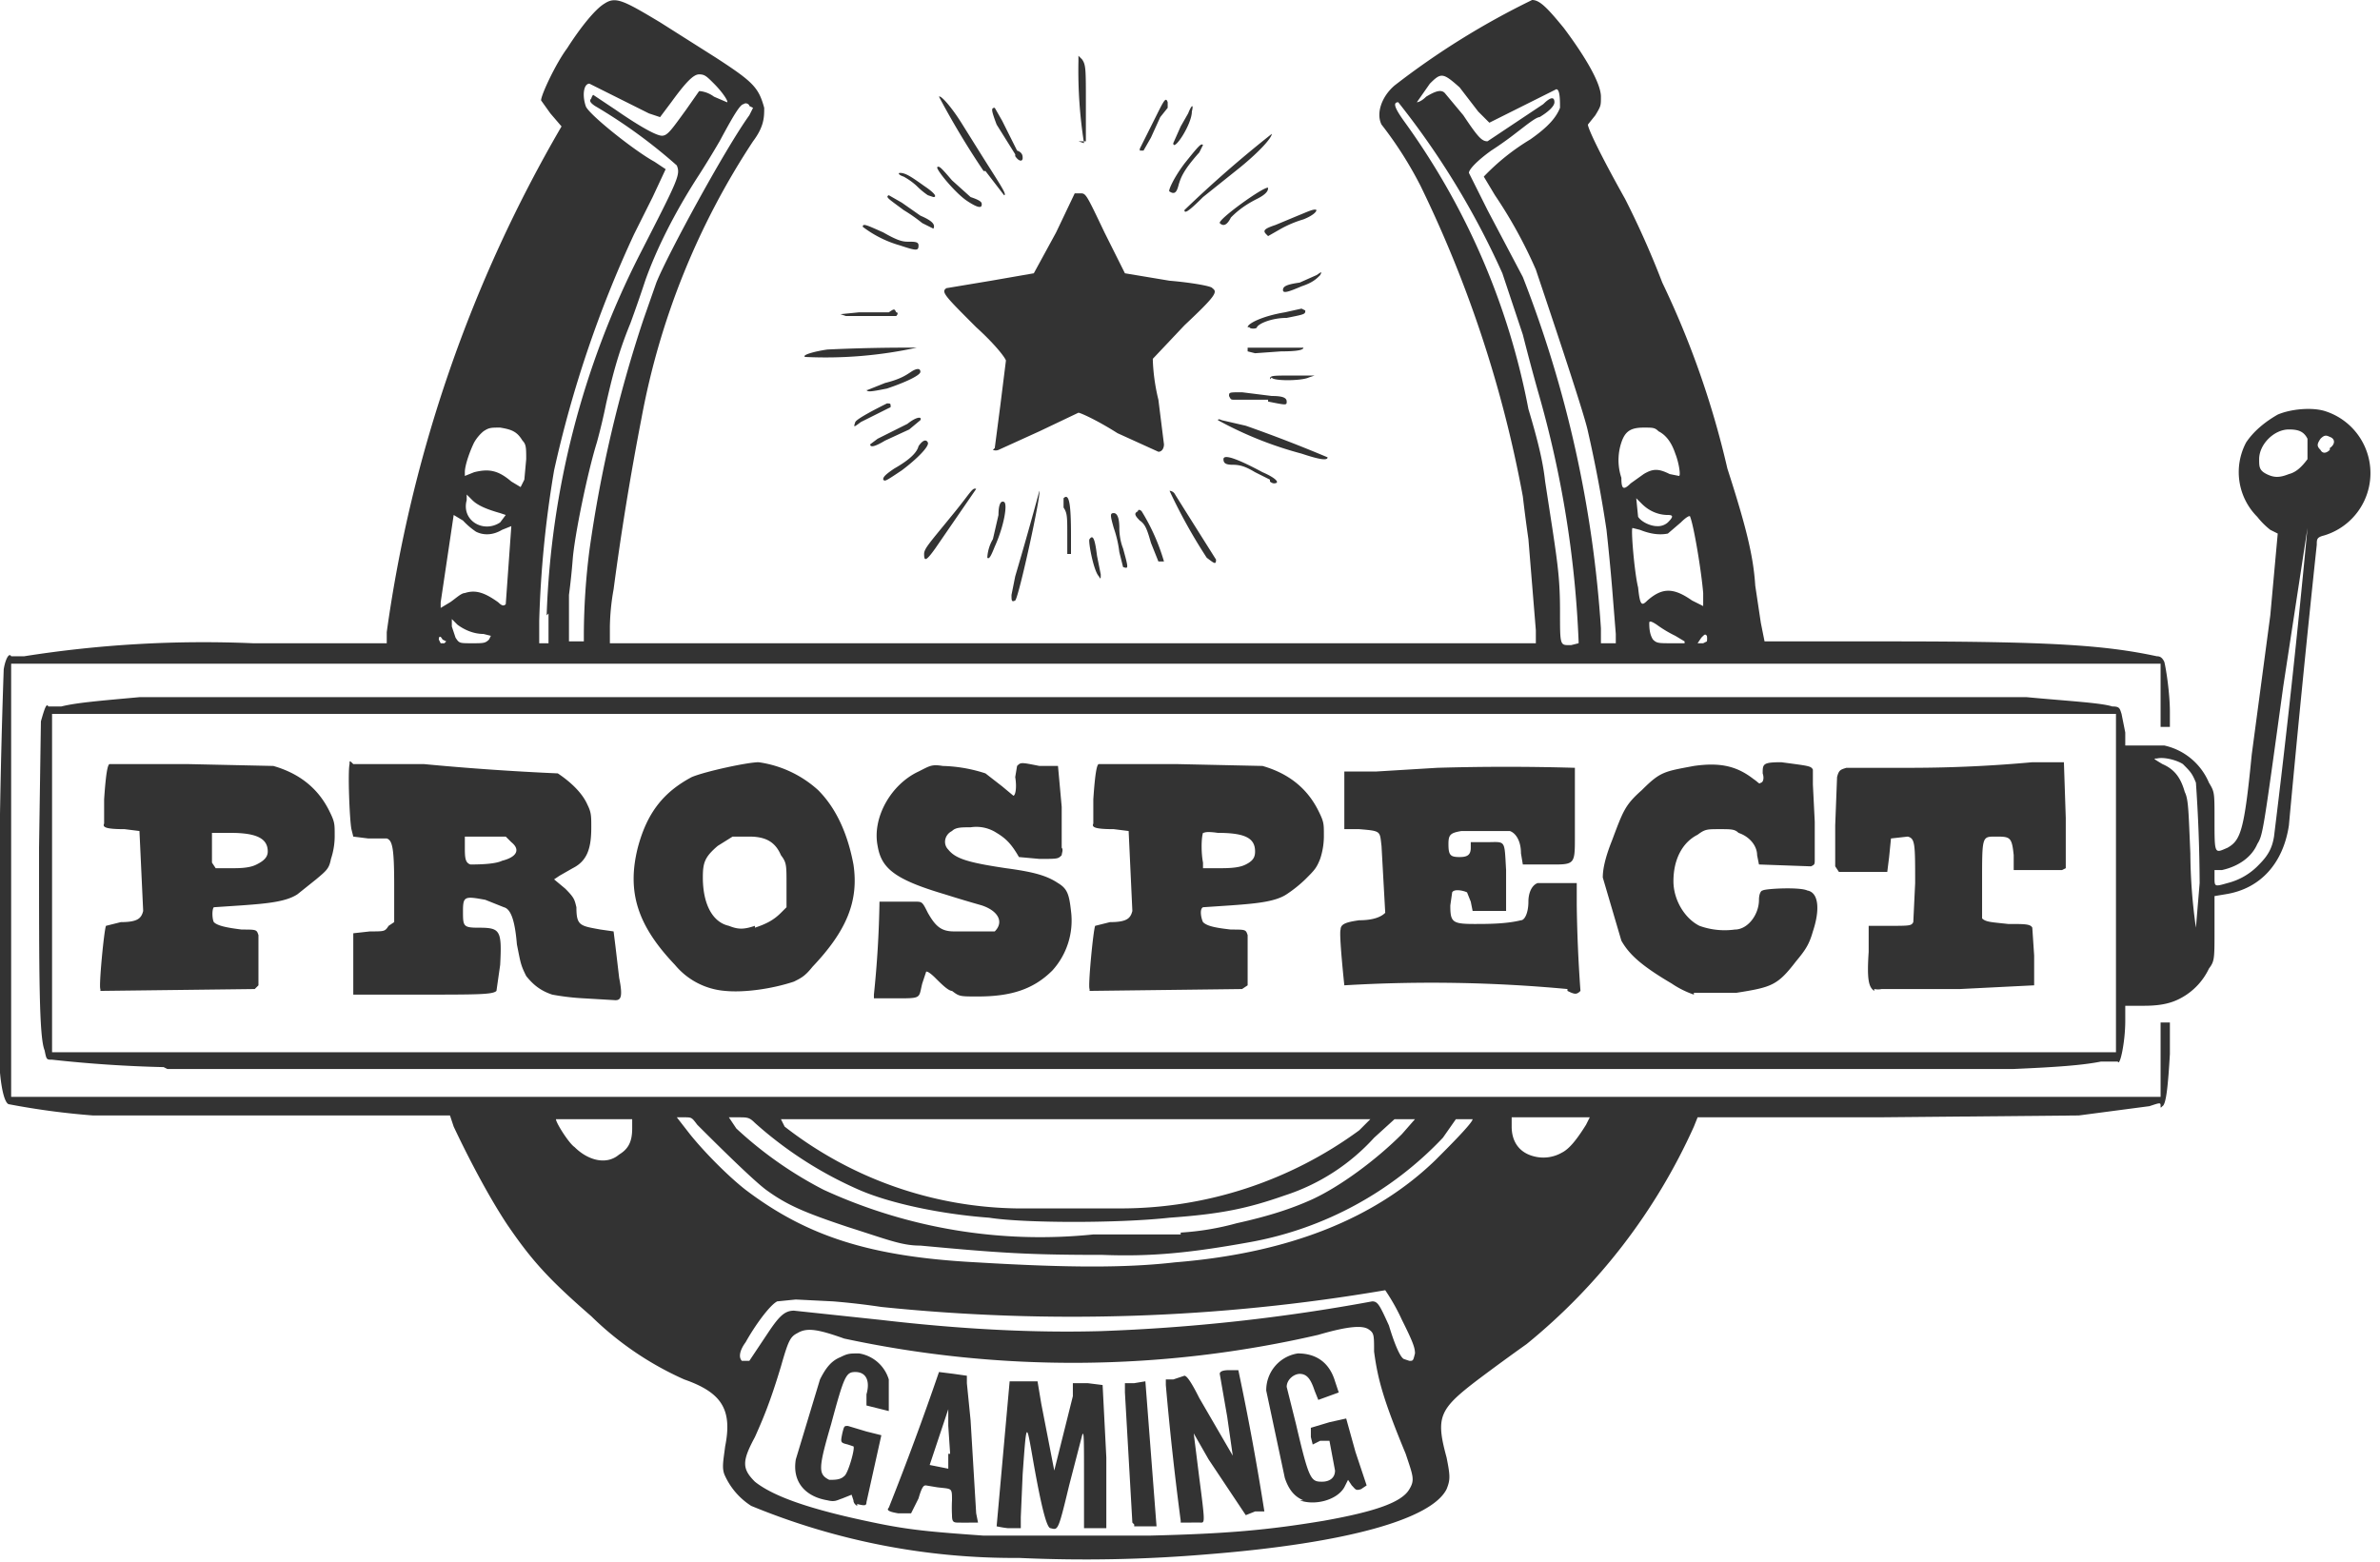
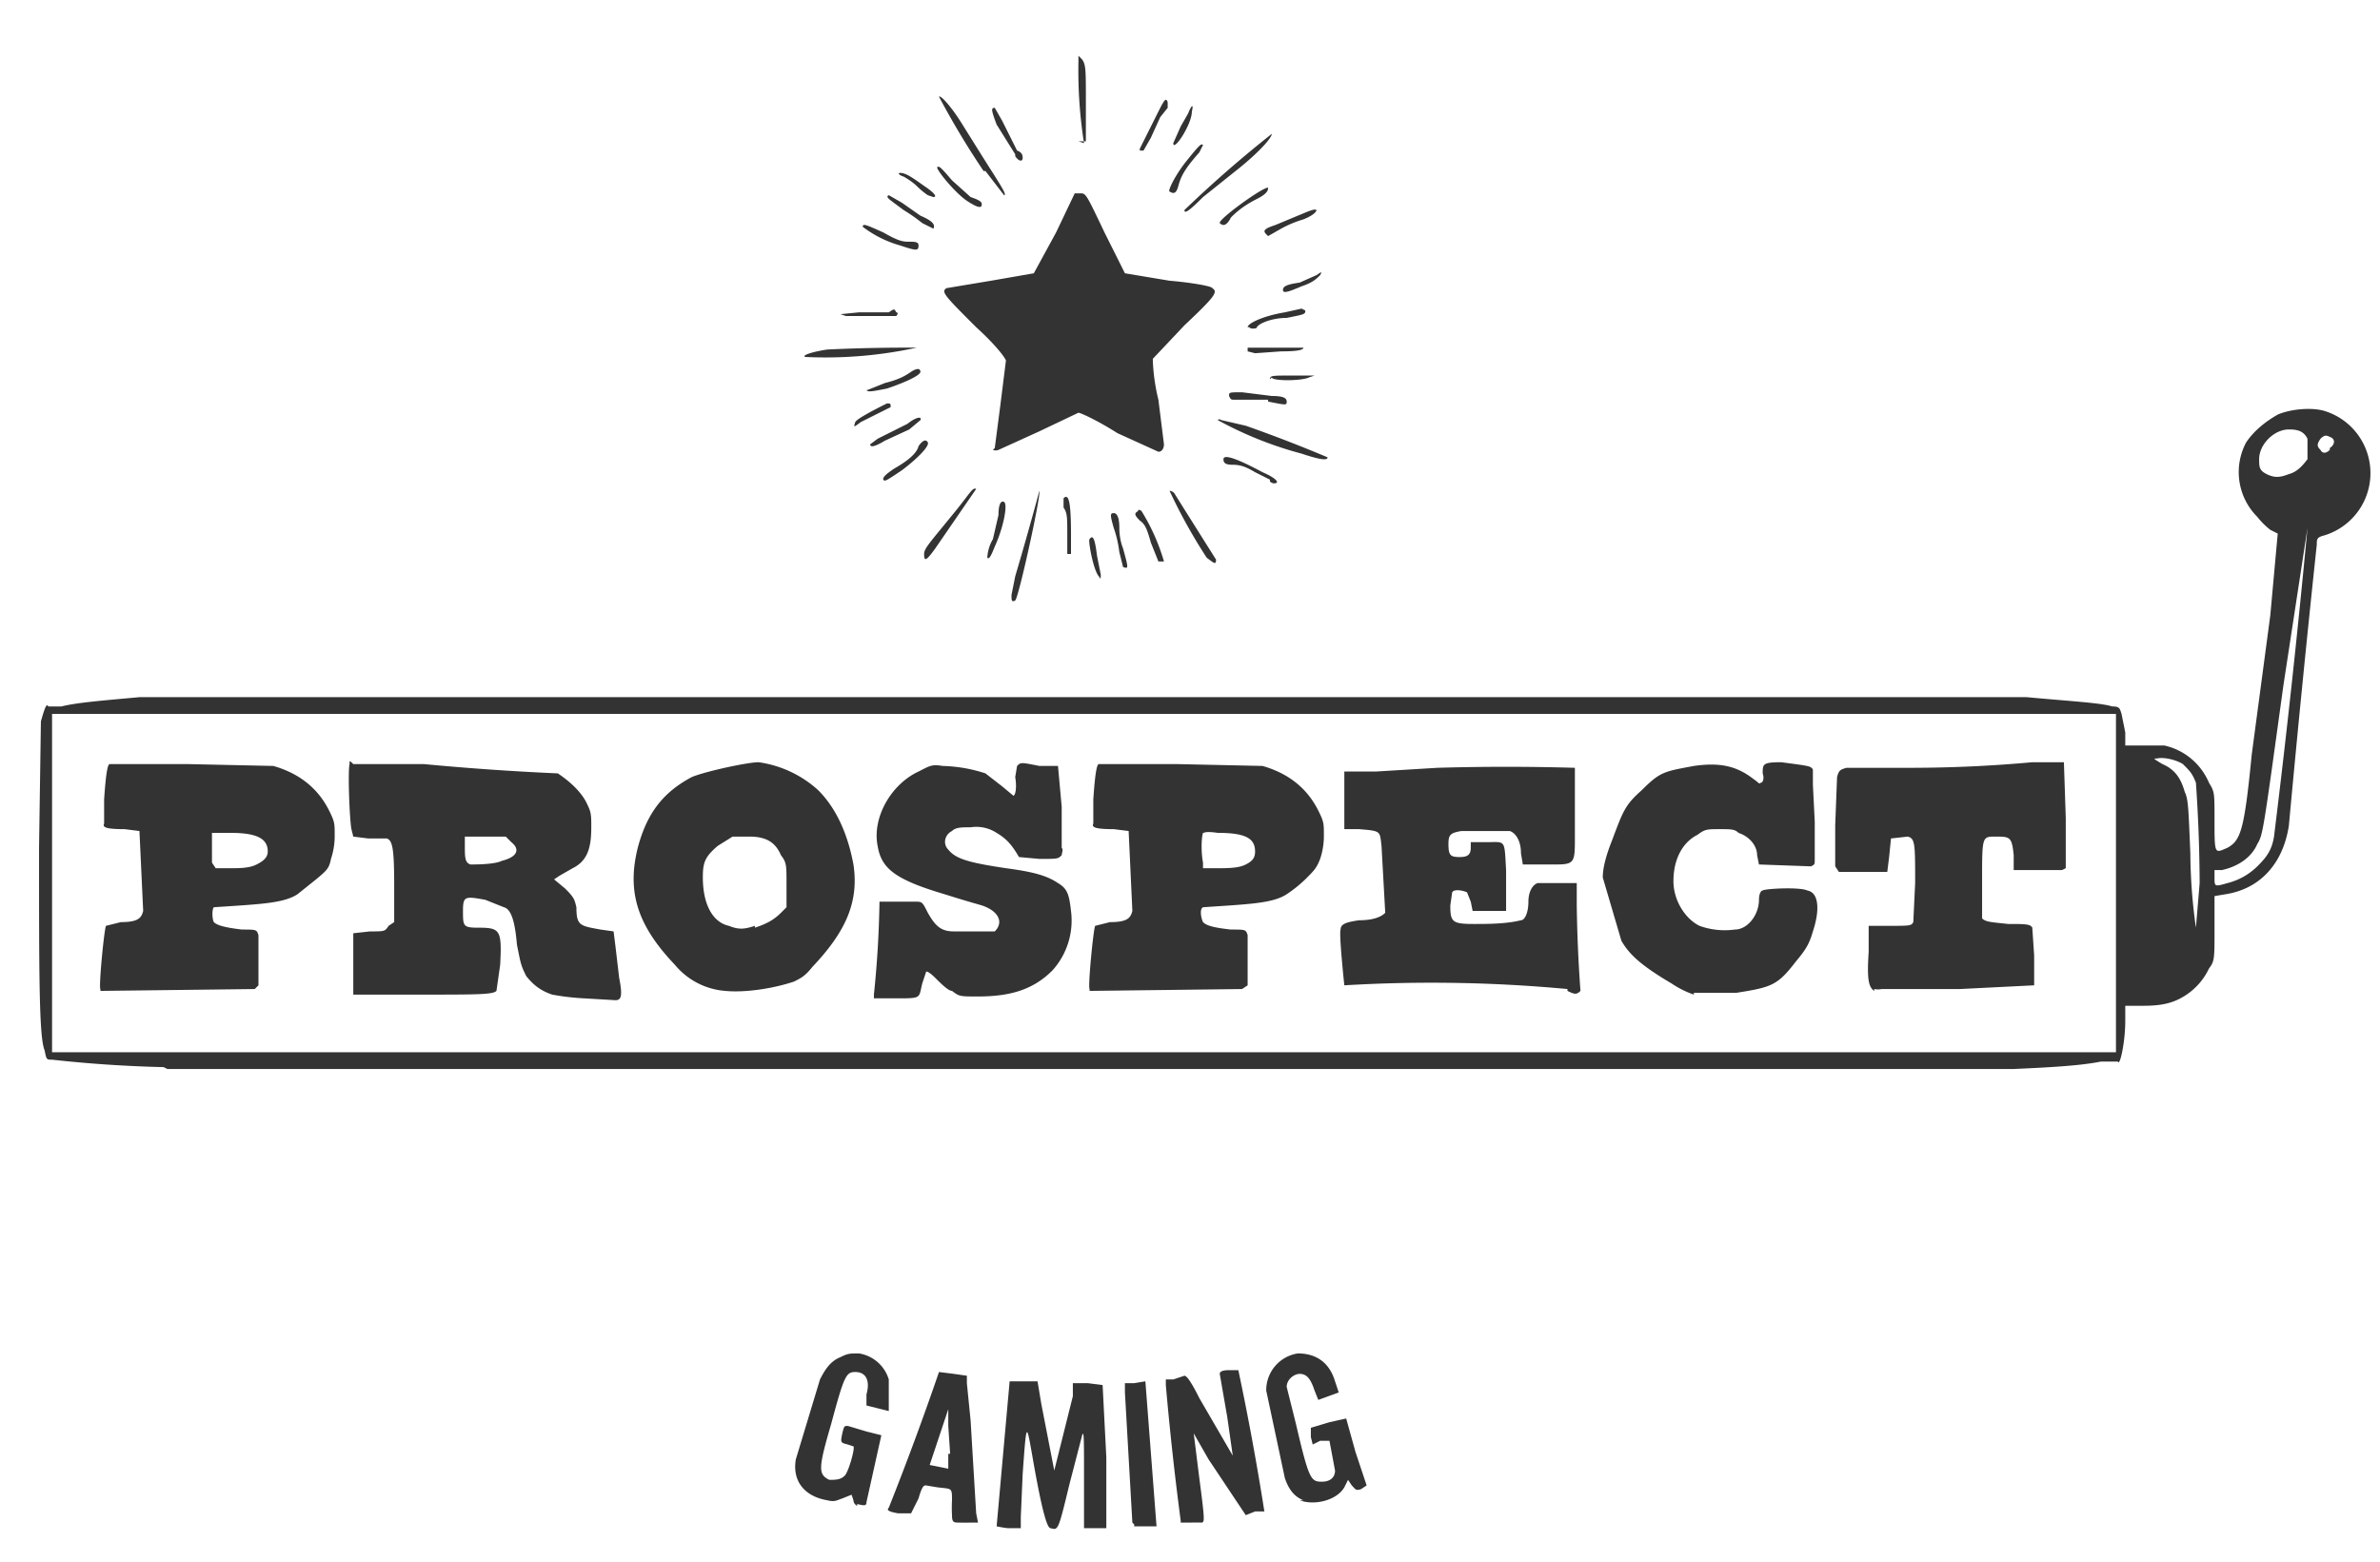
<svg xmlns="http://www.w3.org/2000/svg" viewBox="0 0 128 84" fill="none">
  <title>ProGambler - Prospect Gaming</title>
  <g fill="#333">
-     <path d="M54.8 83.8A37 37 0 0 1 40.4 81a3.8 3.8 0 0 1-1.4-1.6c-.2-.4-.1-.8 0-1.6.4-2-.2-2.9-2.2-3.6a17 17 0 0 1-5-3.4c-2.3-2-3.2-3-4.5-4.9-1-1.5-2.1-3.6-2.9-5.3l-.2-.6h-9L5 60a40.5 40.5 0 0 1-4.5-.6c-.2 0-.4-.6-.5-1.7A424.5 424.5 0 0 1 .2 36c.1-.6.3-.9.4-.7h.7a62 62 0 0 1 12.3-.7h7.2V34a74.3 74.3 0 0 1 9.4-27.2l-.6-.7-.5-.7c0-.3.8-2 1.4-2.8.7-1.1 1.5-2.1 2-2.4.6-.4 1-.2 3 1l3 1.9c2 1.3 2.3 1.6 2.6 2.7 0 .5 0 1-.6 1.8a40.4 40.4 0 0 0-6 14.9 155.8 155.8 0 0 0-1.5 9.2 12.3 12.3 0 0 0-.2 2v.9h49.8v-.7l-.4-4.9a86.6 86.6 0 0 1-.3-2.3A65.1 65.1 0 0 0 76.4 10a20.5 20.5 0 0 0-2.1-3.3c-.3-.6 0-1.5.7-2.1A42 42 0 0 1 82.4 0c.4 0 .8.4 1.7 1.5 1.2 1.6 2 3 2 3.7 0 .5 0 .5-.3 1l-.4.5c0 .2.6 1.5 2 4a47.6 47.6 0 0 1 2 4.5 47.9 47.9 0 0 1 3.5 10c1 3.1 1.4 4.7 1.5 6.3l.3 2 .2 1h6.7c8.7 0 11.6.2 14.4.8.2 0 .3.1.4.3.1.4.3 1.7.3 2.7v.8h-.5v-3.4H.6V59h115.6v-4h.5v1.7c-.1 1.7-.2 2.7-.4 2.8-.1.1-.1.1-.1 0 0-.2 0-.2-.6 0l-3.8.5-10.8.1h-9.7l-.2.5a32 32 0 0 1-9 11.7 123 123 0 0 0-2.6 1.9c-2.1 1.6-2.3 2-1.7 4.2.2 1 .2 1.2 0 1.7-.8 1.6-5.3 2.9-12.8 3.5a78 78 0 0 1-10.2.2zm7-1.2c4.2-.1 6.4-.3 9.4-.8 2.8-.5 4.2-1 4.6-1.7.3-.5.2-.7-.2-1.9-1.2-2.9-1.5-4-1.7-5.5 0-.9 0-1-.3-1.2-.3-.2-1-.2-2.7.3a58.6 58.6 0 0 1-25.5.2c-1.4-.5-2-.6-2.5-.3-.4.2-.5.4-.9 1.8-.6 2-1 2.9-1.4 3.8-.7 1.3-.7 1.7 0 2.4 1 .8 3 1.5 6.4 2.2 1.9.4 3.1.5 5.9.7h9zm-21.5-9.4 1-1.5c.6-.9.9-1.2 1.4-1.2l4.7.5c4.3.5 8.2.7 11.8.6A99.7 99.7 0 0 0 73.8 70c.3 0 .4.2.9 1.3.3 1 .6 1.7.8 1.8l.3.1c.2 0 .2 0 .3-.4 0-.3-.1-.6-.7-1.8a11 11 0 0 0-.9-1.6 100.1 100.1 0 0 1-27.1.9 38.3 38.3 0 0 0-2.6-.3l-2-.1-1 .1c-.4.2-1.2 1.3-1.7 2.2-.3.4-.4.8-.2 1h.4zm22.9-5.3c6.2-.5 10.8-2.4 14-5.5.7-.7 2-2 2-2.2h-.9l-.7 1a18.9 18.9 0 0 1-10.3 5.6c-3.3.6-5.4.8-8 .7-4 0-5.5-.1-9.8-.5-1 0-1.7-.3-3.9-1-2.4-.8-3.3-1.2-4.4-2-.8-.6-3-2.8-3.7-3.5-.3-.4-.3-.4-.7-.4h-.4l.7.9c.8 1 2.1 2.3 3 3 3.3 2.5 6.7 3.6 12.4 3.9 5 .3 8.1.3 10.7 0zm.3-1.6a14.6 14.6 0 0 0 3-.5c1.8-.4 3-.8 4.1-1.3 1.5-.7 3.4-2.1 4.8-3.5l.7-.8H75l-1.1 1a11.1 11.1 0 0 1-4.8 3.1c-2 .7-3.4 1-6.2 1.2-2.7.3-7.8.3-9.7 0-2.7-.2-5.4-.8-7-1.5a21 21 0 0 1-5.6-3.6c-.3-.3-.4-.3-.9-.3h-.5l.4.6a21 21 0 0 0 4.7 3.3 27.9 27.9 0 0 0 14.5 2.4h4.7zM60.3 65a21.7 21.7 0 0 0 12.8-4.2l.6-.6H42l.2.4A20.8 20.8 0 0 0 54.7 65h5.6zm-27-2.9c.5-.3.7-.7.7-1.4v-.5h-4.1c0 .2.7 1.3 1 1.5.7.7 1.7 1 2.4.4zM84 62c.4-.2.8-.7 1.3-1.5l.2-.4h-4.2v.5c0 .8.4 1.4 1.2 1.6A2 2 0 0 0 84 62zM24 34.5l-.2-.1c-.1-.2-.2-.2-.2 0l.1.2h.2zm2.3-.1.1-.2-.4-.1c-.5 0-1-.2-1.4-.5l-.3-.3v.4l.2.6c.2.3.2.3.9.3.6 0 .7 0 .9-.2zm3.1-1.3a46.2 46.2 0 0 1 5-19.4c2.1-4.1 2.2-4.3 2-4.8A28 28 0 0 0 32 5.7c-.3-.2-.3-.3-.2-.4a.5.5 0 0 1 .1-.2l1.2.8c1.3.9 2.2 1.4 2.5 1.4.3 0 .5-.3 1.3-1.4l.7-1s.4 0 .8.3l.7.3c.1 0-.2-.5-.7-1-.4-.4-.5-.5-.8-.5-.3 0-.7.4-1.5 1.5l-.6.8-.6-.2-3.2-1.6c-.3 0-.4.6-.2 1.2.1.4 2.6 2.4 3.7 3l.6.4-.7 1.5-1 2a61.8 61.8 0 0 0-4.3 12.7 58 58 0 0 0-.8 8.1v1.2h.5V33zm2 1a37 37 0 0 1 .3-4.5 70 70 0 0 1 2.9-12.4l.7-2c.6-1.5 3.7-7.2 5-9l.2-.4-.2-.1c0-.1-.2-.2-.3-.1-.2 0-.6.7-1.3 2a49.6 49.6 0 0 1-1.1 1.8c-1.3 2-2.3 4-2.9 5.7a75.7 75.7 0 0 1-.8 2.3c-.7 1.7-1 3-1.3 4.3a31.8 31.8 0 0 1-.5 2.1c-.5 1.6-1.2 5-1.3 6.3a35.7 35.7 0 0 1-.2 1.9v2.5h.8V34zm53.5.4A56.6 56.6 0 0 0 82.7 21a131.6 131.6 0 0 1-.8-3l-1.1-3.3a43.2 43.2 0 0 0-5.6-9.2c-.3 0-.2.3.3 1A38.7 38.7 0 0 1 82.2 22c.6 2 .8 3 .9 3.9l.4 2.6c.3 2 .4 2.8.4 4.4 0 1.9 0 1.8.6 1.8l.4-.1zm2-.4-.2-2.5a123.3 123.3 0 0 0-.3-3.1 70 70 0 0 0-1-5.3c-.2-1-2.4-7.5-2.8-8.7a25 25 0 0 0-2.2-4l-.6-1a12 12 0 0 1 2.5-2c1-.7 1.4-1.2 1.6-1.7 0-.4 0-1-.2-1l-1.8.9-1.8.9-.6-.6-1-1.3c-.9-.8-1-.8-1.6-.2l-.7 1s.2 0 .5-.3c.5-.3.8-.4 1-.2l1 1.2c.8 1.2 1 1.4 1.3 1.4l3-2c.4-.4.6-.4.6-.1 0 .2-.3.5-.8.8-.2 0-.8.5-1.2.8a18.5 18.5 0 0 1-1.4 1c-.7.5-1.2 1-1.2 1.2l1 2 1.9 3.6a63 63 0 0 1 4.2 18.9v.8h.8V34zm3.7.4-.5-.3a6.5 6.5 0 0 1-1-.6c-.3-.2-.4-.2-.4-.1 0 .2 0 .6.2.9.2.2.3.2 1 .2h.7zm1.2 0a1 1 0 0 0 0-.3c-.1-.1-.1-.1-.3.1l-.2.3h.3l.2-.1zM25 31.9c.6-.2 1.1 0 1.8.5.2.2.3.2.4.1l.3-4.2-.5.2c-.5.3-1 .3-1.4.1a4 4 0 0 1-.7-.6l-.5-.3-.7 4.7v.3l.5-.3c.3-.2.6-.5.8-.5zm66.6 0c-.1-1.2-.5-3.6-.7-4.1 0-.1-.2 0-.5.3l-.7.6c-.5.1-1 0-1.5-.2l-.4-.1c-.1 0 .1 2.4.3 3.2.1 1 .2 1 .5.7.8-.7 1.4-.7 2.4 0l.6.3V32zm-64.7-3.8.3-.4-.3-.1c-.7-.2-1.2-.4-1.5-.7l-.3-.3v.3c-.3 1.1.9 1.8 1.8 1.2zm62.8 0c.3-.3.3-.4 0-.4-.5 0-1-.2-1.4-.6l-.3-.3.1 1c.2.3.7.5 1 .5a.8.8 0 0 0 .6-.2zm-1.3-2.6c.5-.3.8-.3 1.4 0l.5.1c.1 0 0-.7-.2-1.2-.2-.6-.5-1-.9-1.2-.2-.2-.3-.2-.8-.2-.7 0-1 .2-1.2.8a3 3 0 0 0 0 1.9c0 .6.1.7.5.3l.7-.5zm-60.2.3.1-1.1c0-.6 0-.8-.2-1-.3-.5-.6-.6-1.2-.7-.5 0-.6 0-.9.2a2.2 2.2 0 0 0-.5.6c-.2.4-.5 1.2-.5 1.6v.2l.5-.2c.8-.2 1.3-.1 2 .5l.5.3.2-.4z" />
    <path d="M56.5 82.2c-.2 0-.5-1.1-1-4-.3-1.7-.3-1.7-.5 1.1l-.1 2.3v.6h-.7a6 6 0 0 1-.6-.1l.7-7.8h1.5l.2 1.2.7 3.6 1-4v-.7h.8l.8.1.2 3.9v3.8h-1.2v-2.6c0-2.2 0-2.7-.1-2.4l-.7 2.7c-.6 2.5-.6 2.4-1 2.3zm4.4-.3-.4-7v-.5h.5l.6-.1.6 7.8H61V82zm-9.3 0c-.3 0-.4 0-.4-.4a7.6 7.6 0 0 1 0-.8c0-.7 0-.6-.8-.7l-.6-.1c-.1 0-.2 0-.4.7l-.4.8h-.7c-.6-.1-.6-.2-.5-.3a160.6 160.6 0 0 0 2.7-7.3l.8.1.7.1v.4l.2 2 .3 5 .1.5h-.4a14.6 14.6 0 0 1-.6 0zm-.5-3.7-.1-1.5v-.9l-.5 1.5-.5 1.5 1 .2v-.8zm12.4 3.6a165.6 165.6 0 0 1-.8-7.3v-.3h.4l.6-.2c.1 0 .3.2.8 1.2l1.8 3.1-.3-2.1-.4-2.3c0-.1.1-.2.5-.2h.5a145.6 145.6 0 0 1 1.4 7.6h-.5l-.5.2-2-3-.8-1.4.3 2.4c.3 2.3.3 2.4.1 2.4a9 9 0 0 0-.6 0h-.5zM46.1 81s-.2-.1-.2-.3l-.1-.3-.5.2c-.3.1-.4.2-.8.1-1.2-.2-1.9-1-1.7-2.2l1.3-4.3c.3-.6.6-1 1.1-1.2.4-.2.5-.2 1-.2a2 2 0 0 1 1.6 1.4v1.7l-1.2-.3V75c.2-.7 0-1.2-.6-1.2-.5 0-.6.2-1.3 2.8-.7 2.4-.7 2.7-.1 3 .3 0 .6 0 .8-.2.2-.1.6-1.5.5-1.6l-.3-.1c-.4-.1-.4-.1-.3-.6.1-.4.1-.4.3-.4l1 .3.8.2-.8 3.6c0 .2-.1.2-.5.1zm24-.3c-.5-.2-.8-.6-1-1.2l-1-4.7a2 2 0 0 1 1.7-2c1 0 1.7.5 2 1.5l.2.6-1.1.4-.2-.5c-.2-.6-.4-.9-.8-.9-.3 0-.7.3-.7.7l.5 2c.7 3 .8 3.1 1.4 3.1.4 0 .7-.2.7-.6l-.3-1.6H71l-.4.2-.1-.4v-.5l1-.3.9-.2.5 1.8.6 1.8-.3.2c-.3.1-.3 0-.5-.2l-.2-.3-.2.4c-.4.7-1.6 1-2.4.7zM8.8 57.4a69 69 0 0 1-6-.4c-.3 0-.3 0-.4-.5-.3-.7-.3-4-.3-10.9l.1-6.8c.2-.7.3-1 .4-.8h.7c.8-.2 2-.3 4.2-.5h101.5c2.1.2 4 .3 4.6.5.4 0 .4.1.5.4l.2 1v.7h2.1a3.4 3.4 0 0 1 2.4 2c.3.5.3.5.3 2 0 1.9 0 1.8.7 1.5.7-.4.9-.9 1.3-5l1-7.5.4-4.4-.4-.2a4.1 4.1 0 0 1-.7-.7 3.4 3.4 0 0 1-.6-4c.4-.6 1-1.1 1.7-1.5.7-.3 1.8-.4 2.5-.2a3.5 3.5 0 0 1 0 6.7c-.4.1-.4.2-.4.5a1037 1037 0 0 0-1.5 15.1c-.3 2-1.5 3.4-3.4 3.7l-.6.1V50c0 1.6 0 1.7-.3 2.1a3.5 3.5 0 0 1-1.2 1.4c-.6.4-1.2.6-2.3.6h-1v.8c0 1.2-.3 2.5-.4 2.2h-.9c-1 .2-2.4.3-4.7.4H9zm105-10v-9H2.8v18.2h111v-9.1zm4.5.1a82.2 82.2 0 0 0-.2-5.4c-.2-.5-.3-.6-.7-1-.3-.2-1-.4-1.4-.3-.2 0-.2 0 .3.3.7.3 1 .8 1.2 1.5.2.4.2 1 .3 3.3a29.4 29.4 0 0 0 .3 4l.2-2.4zm1.5 0a3.5 3.5 0 0 0 1.7-1c.5-.5.7-.9.8-1.5a568.2 568.2 0 0 0 1.8-16.6l-1.3 8.5c-1.1 8-1.1 8-1.4 8.5-.3.7-1 1.2-1.9 1.4h-.4v.4c0 .5 0 .5.7.3zm3.3-22c.4-.1.7-.4 1-.8v-1.1c-.2-.4-.5-.5-1-.5-.8 0-1.6.8-1.6 1.6 0 .4 0 .6.4.8.4.2.7.2 1.2 0zm2.2-1.4c.3-.2.3-.5 0-.6-.2-.1-.3-.1-.5.1-.2.3-.2.4 0 .6.1.2.3.2.5 0z" />
    <path d="M31.4 53.7a13 13 0 0 1-1.7-.2c-.6-.2-1-.5-1.4-1-.3-.6-.3-.7-.5-1.7-.1-1.2-.3-1.9-.7-2l-1-.4c-1.1-.2-1.2-.2-1.2.6s0 .9.8.9c1.2 0 1.3.1 1.2 2l-.2 1.4c-.2.2-1 .2-4.2.2H19v-3.3l.9-.1c.8 0 .8 0 1-.3l.3-.2v-2c0-2-.1-2.4-.4-2.5h-1l-.8-.1-.1-.4c-.1-.5-.2-3.1-.1-3.5 0-.2 0-.2.2 0H22.8a142.3 142.3 0 0 0 7.2.5c.6.4 1.3 1 1.6 1.7.2.4.2.6.2 1.2 0 1.1-.2 1.8-1 2.2l-.7.4-.3.2.6.5c.5.5.5.6.6 1 0 1 .2 1 1.3 1.2l.7.1.1.8.2 1.7c.2 1 .1 1.2-.2 1.2l-1.7-.1zM27 46.3c.8-.2 1-.6.5-1l-.3-.3H25v.5c0 .6 0 .9.3 1 .3 0 1.3 0 1.7-.2zm20 7.2a55.8 55.8 0 0 0 .3-5h1.9c.4 0 .4 0 .7.6.4.7.7 1 1.4 1h2.2c.5-.5.2-1.1-.7-1.4a69.7 69.7 0 0 1-2-.6c-2.7-.8-3.4-1.4-3.6-2.6-.3-1.5.7-3.3 2.2-4 .6-.3.7-.4 1.3-.3a8 8 0 0 1 2.3.4l.9.7.6.5c.1 0 .2-.4.1-1l.1-.6c.2-.2.2-.2 1.2 0h1l.2 2.2v2.2c.1.1 0 .3 0 .4-.2.2-.2.2-1.2.2l-1.1-.1c-.4-.7-.7-1-1.2-1.3a2 2 0 0 0-1.4-.3c-.5 0-.8 0-1 .2-.4.2-.5.7-.2 1 .4.5 1.1.7 3.1 1 1.5.2 2.2.4 2.8.8.5.3.6.6.7 1.5a4 4 0 0 1-1 3.2c-1 1-2.2 1.4-4 1.4-1 0-1 0-1.4-.3-.2 0-.6-.4-.9-.7-.3-.3-.5-.4-.5-.3l-.2.6c-.2.8 0 .8-1.4.8H47v-.2zm44.1 0a5 5 0 0 1-1.2-.6c-1.7-1-2.3-1.6-2.7-2.3l-1-3.4c0-.4.1-1 .5-2 .6-1.6.7-1.9 1.6-2.7 1-1 1.2-1 2.8-1.3 1.4-.2 2.3 0 3.2.7.3.2.3.3.4.2.1 0 .2-.2.1-.5 0-.5 0-.6 1-.6 1.5.2 1.6.2 1.7.4v.8l.1 2v2c0 .3 0 .3-.2.4l-2.8-.1-.1-.5c0-.5-.4-1-1-1.2-.2-.2-.4-.2-1-.2-.7 0-.8 0-1.2.3-.8.4-1.3 1.3-1.3 2.5 0 1 .6 2 1.4 2.4a4 4 0 0 0 1.9.2c.7 0 1.3-.8 1.3-1.6 0-.3.1-.5.2-.5.1-.1 2-.2 2.4 0 .6.1.7 1 .3 2.2-.2.7-.4 1-.9 1.6-1 1.3-1.3 1.4-3.2 1.7h-2.3zM39 53.3a3.9 3.9 0 0 1-2.7-1.4c-2-2.1-2.6-3.9-2-6.3.5-1.9 1.4-3 2.9-3.8.7-.3 3-.8 3.6-.8a6 6 0 0 1 3.2 1.5c1 1 1.6 2.4 1.9 4 .3 2-.4 3.6-2.2 5.5-.4.5-.6.6-1 .8-1.2.4-2.7.6-3.7.5zm1.6-3.4c.6-.2 1-.4 1.4-.8l.3-.3v-1.2c0-1.1 0-1.2-.3-1.6-.3-.7-.8-1-1.7-1h-.9l-.8.5c-.7.6-.8.9-.8 1.7 0 1.4.5 2.4 1.4 2.6.5.2.8.2 1.4 0zm60.2 3.4c-.3-.2-.4-.6-.3-2.1v-1.4h1.1c1.1 0 1.2 0 1.3-.2l.1-2.1c0-2.1 0-2.4-.4-2.5l-.9.1-.1 1-.1.8H98.9l-.2-.3v-2.2l.1-2.6c.1-.4.2-.4.5-.5h3.6a72.3 72.3 0 0 0 6.4-.3h1.7l.1 3v2.7l-.2.1h-2.6v-.8c-.1-1-.2-1-1-1-.7 0-.7 0-.7 2.4v2c.2.2.5.2 1.4.3.9 0 1.2 0 1.3.2l.1 1.5v1.6l-4 .2h-4.2a1 1 0 0 1-.4 0zm-95.4-.1c-.1-.1.2-3.2.3-3.4l.8-.2c.9 0 1.1-.2 1.2-.6l-.2-4.3-.8-.1c-1 0-1.2-.1-1.1-.3V43c.1-1.5.2-1.9.3-1.9h4.2l4.6.1c1.4.4 2.4 1.2 3 2.4.3.6.3.7.3 1.3a3.9 3.9 0 0 1-.2 1.3c-.1.5-.2.6-.8 1.1l-1 .8c-.6.4-1.6.5-3 .6l-1.5.1c-.1.1-.1.6 0 .8.2.2.7.3 1.5.4.8 0 .8 0 .9.3V53l-.2.2-8.3.1zm8.4-6.7c.4-.2.6-.4.6-.7 0-.7-.6-1-2-1h-1v1.6l.2.3h1c.7 0 1-.1 1.2-.2zm44.8 6.7c-.1-.1.2-3.2.3-3.4l.8-.2c.9 0 1.1-.2 1.2-.6l-.2-4.3-.8-.1c-1 0-1.2-.1-1.1-.3V43c.1-1.5.2-1.9.3-1.9h4.2l4.6.1c1.4.4 2.4 1.2 3 2.4.3.6.3.7.3 1.3a3.9 3.9 0 0 1-.2 1.3c-.2.5-.3.6-.8 1.1a7 7 0 0 1-1 .8c-.6.4-1.6.5-3 .6l-1.5.1c-.2.1-.1.6 0 .8.2.2.6.3 1.5.4.8 0 .8 0 .9.3V53l-.3.2-8.2.1zm8.4-6.7c.4-.2.5-.4.5-.7 0-.7-.5-1-2-1-.7-.1-.7 0-.8 0-.1.3-.1 1.1 0 1.6v.3h1c.8 0 1.1-.1 1.3-.2zm17.3 6.7a78.7 78.7 0 0 0-12-.2s-.3-2.8-.2-3c0-.3.3-.4 1-.5.8 0 1.2-.2 1.4-.4l-.2-3.6c-.1-.8 0-.8-1.2-.9h-.8V41.5H74l3.3-.2a127 127 0 0 1 7.4 0V45c0 1.6 0 1.5-1.6 1.5h-1.2l-.1-.6c0-.7-.3-1.1-.6-1.2h-2.6c-.6.1-.7.2-.7.7 0 .6.1.7.6.7.4 0 .6-.1.6-.5v-.3h.8c1.1 0 1-.2 1.1 1.5V49h-1.8l-.1-.5-.2-.5c-.2-.1-.7-.2-.8 0l-.1.7c0 .9.1 1 1.3 1 .7 0 1.7 0 2.5-.2.2 0 .4-.4.4-1 0-.5.2-.9.5-1h2.1v1.2a77.3 77.3 0 0 0 .2 4.6c-.2.2-.3.2-.7 0zM54.4 32l.2-1a192.2 192.2 0 0 0 1.3-4.6c.1.2-1.1 5.7-1.3 5.9-.2.1-.2 0-.2-.3zm4.7-1c-.3-.3-.6-2-.5-2 .2-.3.3.1.4.9l.2 1c0 .2 0 .3-.1.1zm1.3-.5-.2-.8a6.2 6.2 0 0 0-.3-1.3c-.2-.7-.2-.8 0-.8s.3.3.3.8c0 .1 0 .6.2 1.1.3 1.1.3 1.1 0 1zm1.9-.3-.4-1c-.2-.7-.3-1-.6-1.2-.3-.3-.3-.4-.1-.5 0-.1.1-.1.2 0a11 11 0 0 1 1.2 2.7h-.3zm2.6-.2a29 29 0 0 1-2-3.6s.2 0 .3.2l.5.8 1.7 2.7c0 .3-.1.2-.5-.1zm-15.2-.2c0-.3.3-.6 1.6-2.2.9-1.1 1-1.4 1.2-1.3l-2.2 3.2c-.5.7-.6.7-.6.3zm3.4.2s0-.5.3-1l.3-1.3c0-.5.1-.8.3-.7.2.1 0 1.3-.5 2.4-.2.5-.3.7-.4.6zm4.3-.2v-1c0-1 0-1.2-.2-1.5v-.5c.3-.3.4.3.4 2v1h-.2zm10.9-4-.8-.4c-.5-.3-.8-.4-1.2-.4-.4 0-.5-.1-.5-.3 0-.3.8 0 2.1.7.7.3 1 .6.6.6a.4.4 0 0 1-.2-.1zm-20.8 0c0-.1 0-.2.6-.6.7-.4 1.2-.8 1.3-1.2.2-.3.4-.4.5-.2.1.2-.6.9-1.4 1.5-.9.6-.9.6-1 .5zM70 24.4a20 20 0 0 1-4.5-1.8s0-.1.2 0l1.3.3a76.8 76.8 0 0 1 4.4 1.7c0 .2-.5.1-1.4-.2zm-16.5-.3.3-2.3.3-2.4c0-.1-.5-.8-1.6-1.8-1.7-1.7-1.9-1.9-1.6-2.1l2.4-.4 2.3-.4 1.2-2.2 1-2.1h.3c.3 0 .3 0 1.3 2.1l1.1 2.2 2.4.4c1.2.1 2.3.3 2.3.4.3.2.2.4-1.5 2L62 19.3s0 1 .3 2.2l.3 2.4c0 .2-.1.4-.3.4l-2.2-1c-1.1-.7-2-1.1-2.1-1.1l-2.1 1-2.2 1a.4.4 0 0 1-.3 0zm-6.7-.2.4-.3 1.6-.8c.5-.4.8-.4.7-.2l-.6.5-1.3.6c-.5.3-.8.4-.8.2zm-.8-1.2c.1-.2 1.3-.8 1.7-1 .2 0 .2 0 .2.2l-.8.4-.8.4c-.4.3-.4.3-.3 0zm22.2-1.2h-1.8c-.2 0-.2 0-.3-.2 0-.2 0-.2.7-.2l1.6.2c.6 0 .8.1.8.3 0 .2 0 .2-1 0zM46.6 21l1-.4c.8-.2 1.1-.4 1.4-.6.3-.2.5-.2.5 0s-.9.6-1.8.9c-1 .2-1.1.2-1.1 0zm21.7-.6c0-.2.1-.2 1.2-.2h1.2l-.3.1c-.4.2-2 .2-2 0zm-25-1.2c-.2-.1.5-.3 1.2-.4a92.2 92.2 0 0 1 4.8-.1 23 23 0 0 1-6 .5zm23.8-.3v-.2h3c0 .1-.2.2-1.2.2l-1.4.1-.4-.1zm0-1.3c0-.2.8-.6 2-.8l.9-.2.2.1c0 .2 0 .2-1 .4-.8 0-1.5.3-1.6.5 0 .1-.4.1-.4 0zm-21.6-.6-.3-.1 1-.1h1.6c.3-.2.3-.2.4 0 .1 0 .1.1 0 .2h-2.7zM69 15.6c0-.2.2-.3.9-.4l.9-.4c.3-.2.3-.2.2 0-.2.2-.4.4-1 .6-.7.3-1 .4-1 .2zm-20.6-2.4a6 6 0 0 1-2-1c0-.2.2-.1 1.1.3.7.4 1 .5 1.3.5.4 0 .6 0 .6.2 0 .3-.1.3-1 0zm19.7-.6c-.2-.2-.1-.3.5-.5l1.2-.5c.5-.2.9-.4 1-.3 0 .1-.2.3-.7.5a6 6 0 0 0-1.2.5l-.7.4-.1-.1zM49.6 12a8.9 8.9 0 0 0-1-.7c-.8-.6-1-.7-.8-.8l.7.4 1 .7c.7.3.8.5.7.7l-.6-.3zm16 0c-.1-.2 2.4-2 2.6-1.9 0 .1 0 .3-.6.6-.8.4-1.2.8-1.4 1-.2.4-.4.5-.6.3zm-1.9-.7a63.2 63.2 0 0 1 4.7-4.1c0 .2-.6.9-1.7 1.8l-2 1.6c-.8.8-1 .9-1 .7zM52 10.8c-.6-.4-1.6-1.6-1.6-1.8.1-.1.2 0 .8.7l1 .9c.6.2.6.3.6.4 0 .2-.2.2-.8-.2zm-2.1-.3a4 4 0 0 1-.6-.5 3.6 3.6 0 0 0-.7-.5c-.3-.1-.3-.2-.2-.2.3 0 .6.2 1.3.7.6.4.7.6.5.6l-.3-.1zm3-1.3a44.2 44.2 0 0 1-2.4-4c.1-.1.7.6 1.2 1.4l1 1.6c1 1.6 1.5 2.3 1.3 2.3l-1-1.3zm10 1.1c-.1 0 .2-.7.8-1.5.8-1 .9-1.1 1-1l-.2.4c-.9 1-1 1.4-1.1 1.7-.1.4-.2.6-.5.4zm-8.3-2-1-1.6c-.3-.8-.3-.9-.1-.9l.4.7.8 1.6c.3.1.3.3.3.4 0 .2-.2.2-.4-.1zm6.7-.3.3-.6.6-1.2c.4-.8.5-1 .6-.7v.3l-.4.5-.5 1.1-.4.7h-.2zm-3-.3a25.1 25.1 0 0 1-.3-4.4V3l.2.2c.2.3.2.5.2 2.4v2H58zm4.8 0 .4-.9.4-.7c.2-.5.3-.5.2-.1 0 .7-1 2.2-1 1.7z" />
  </g>
</svg>